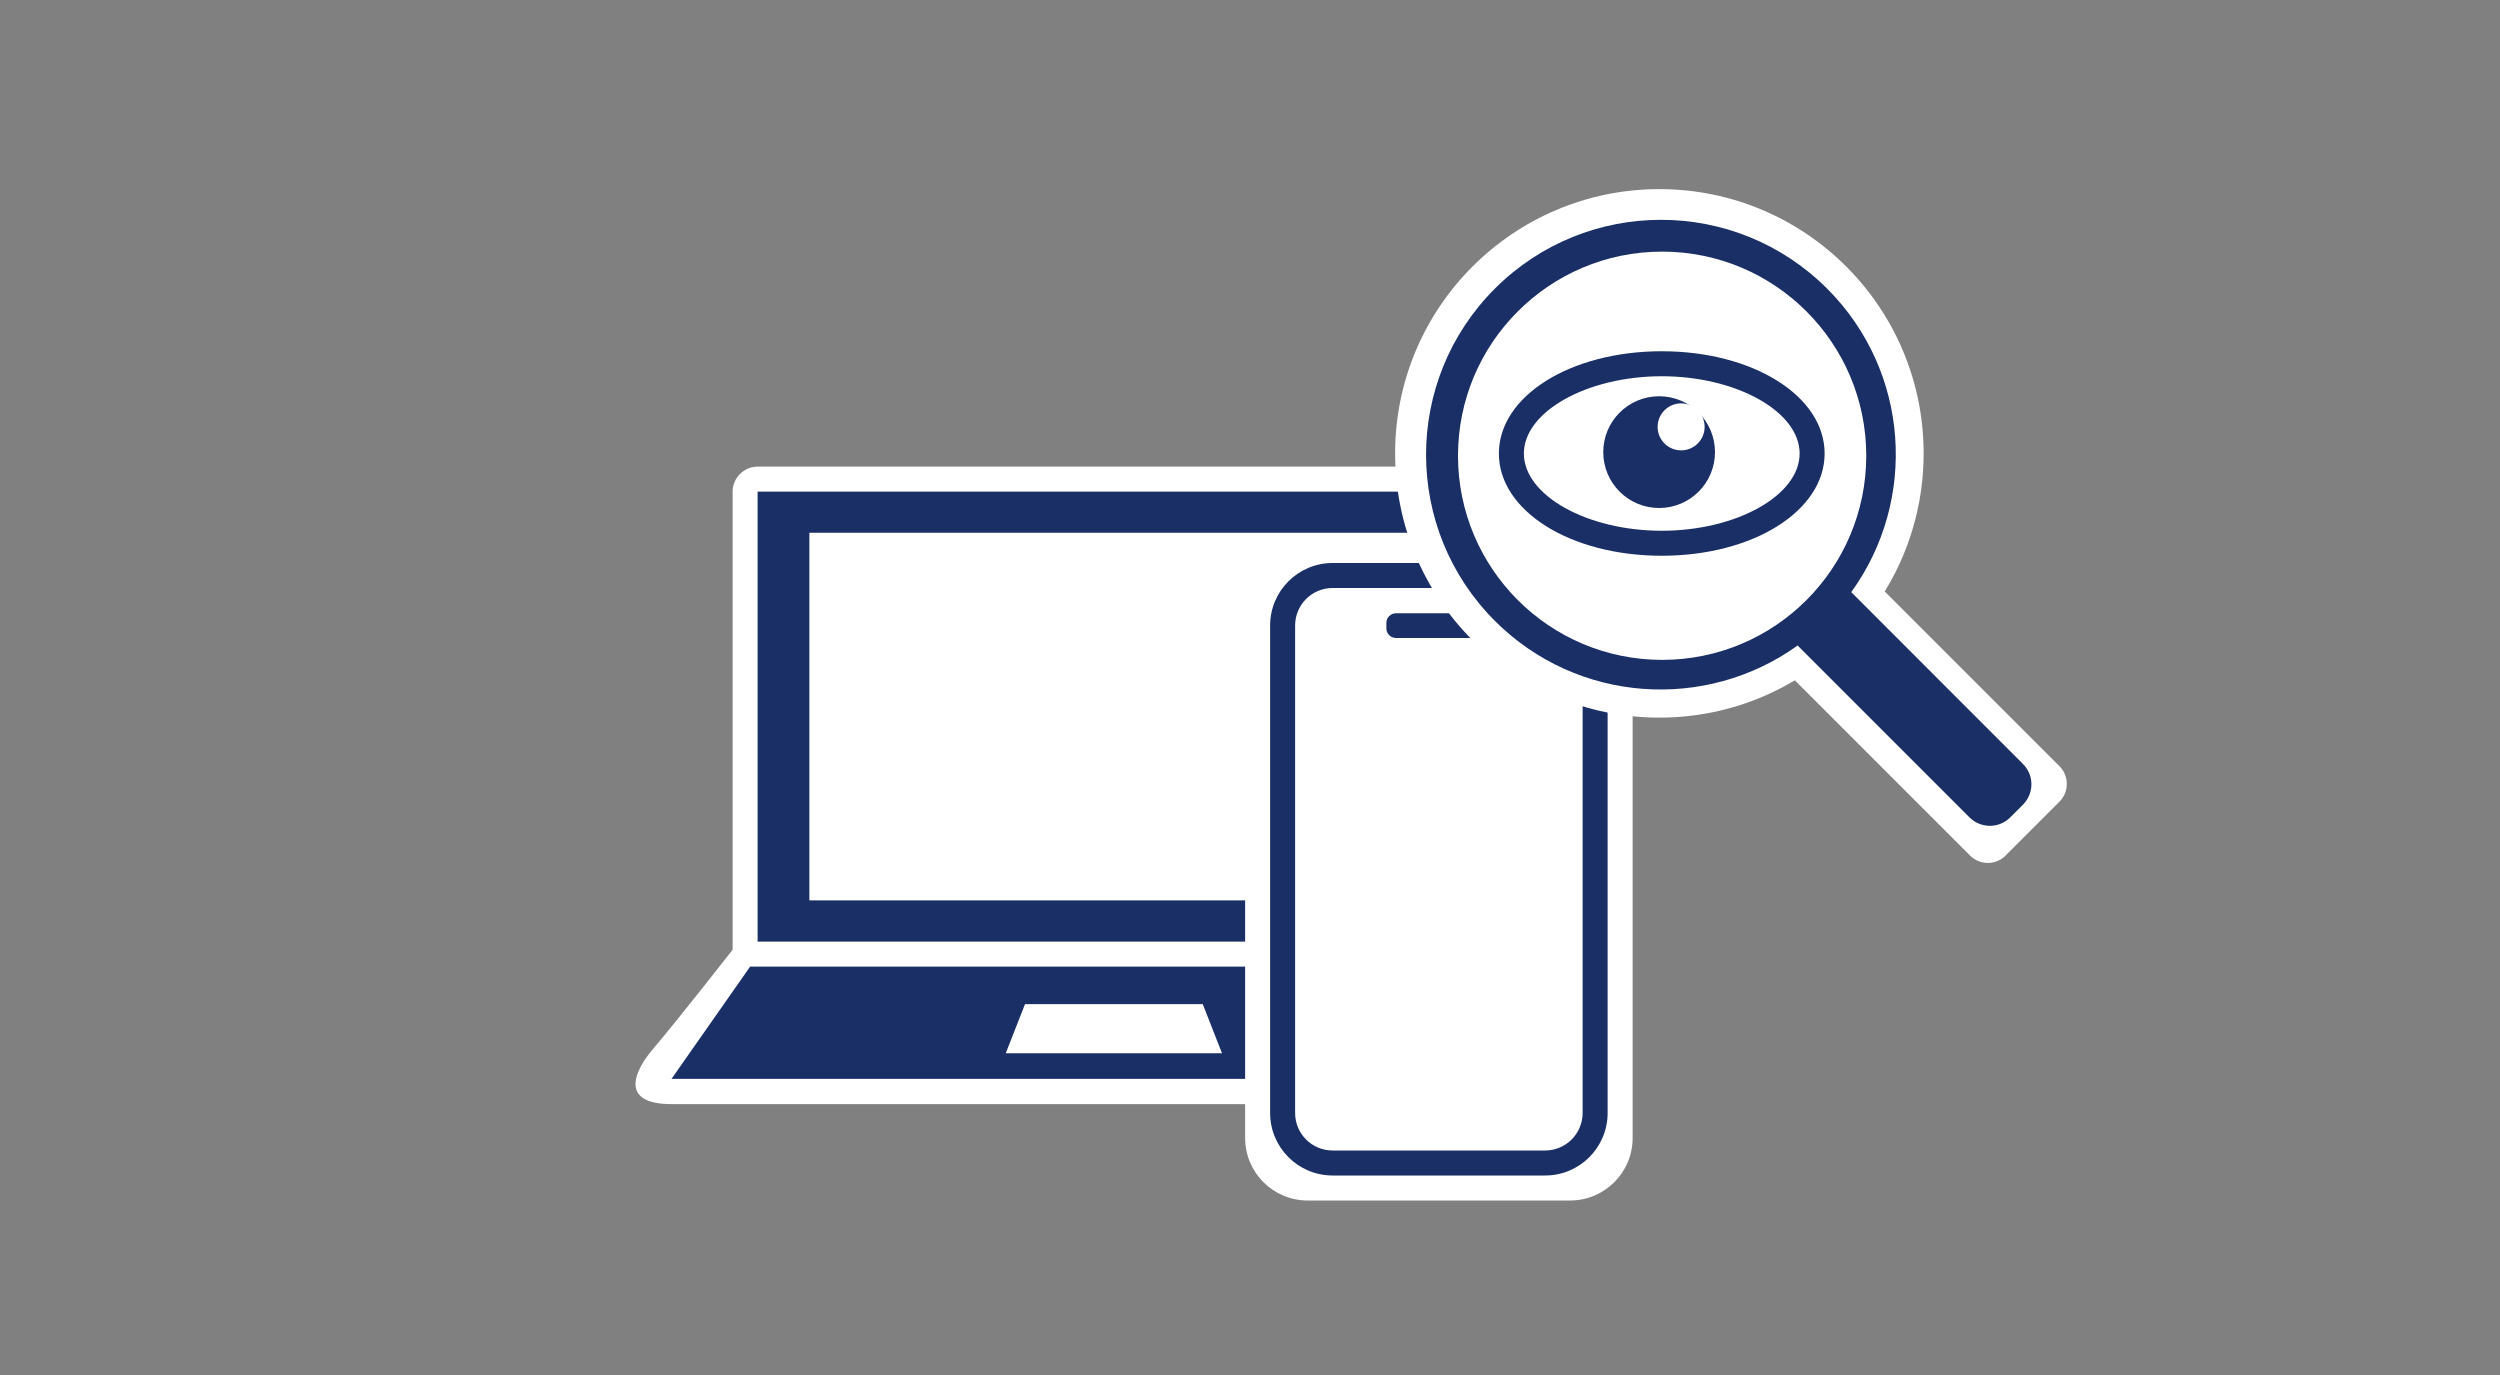
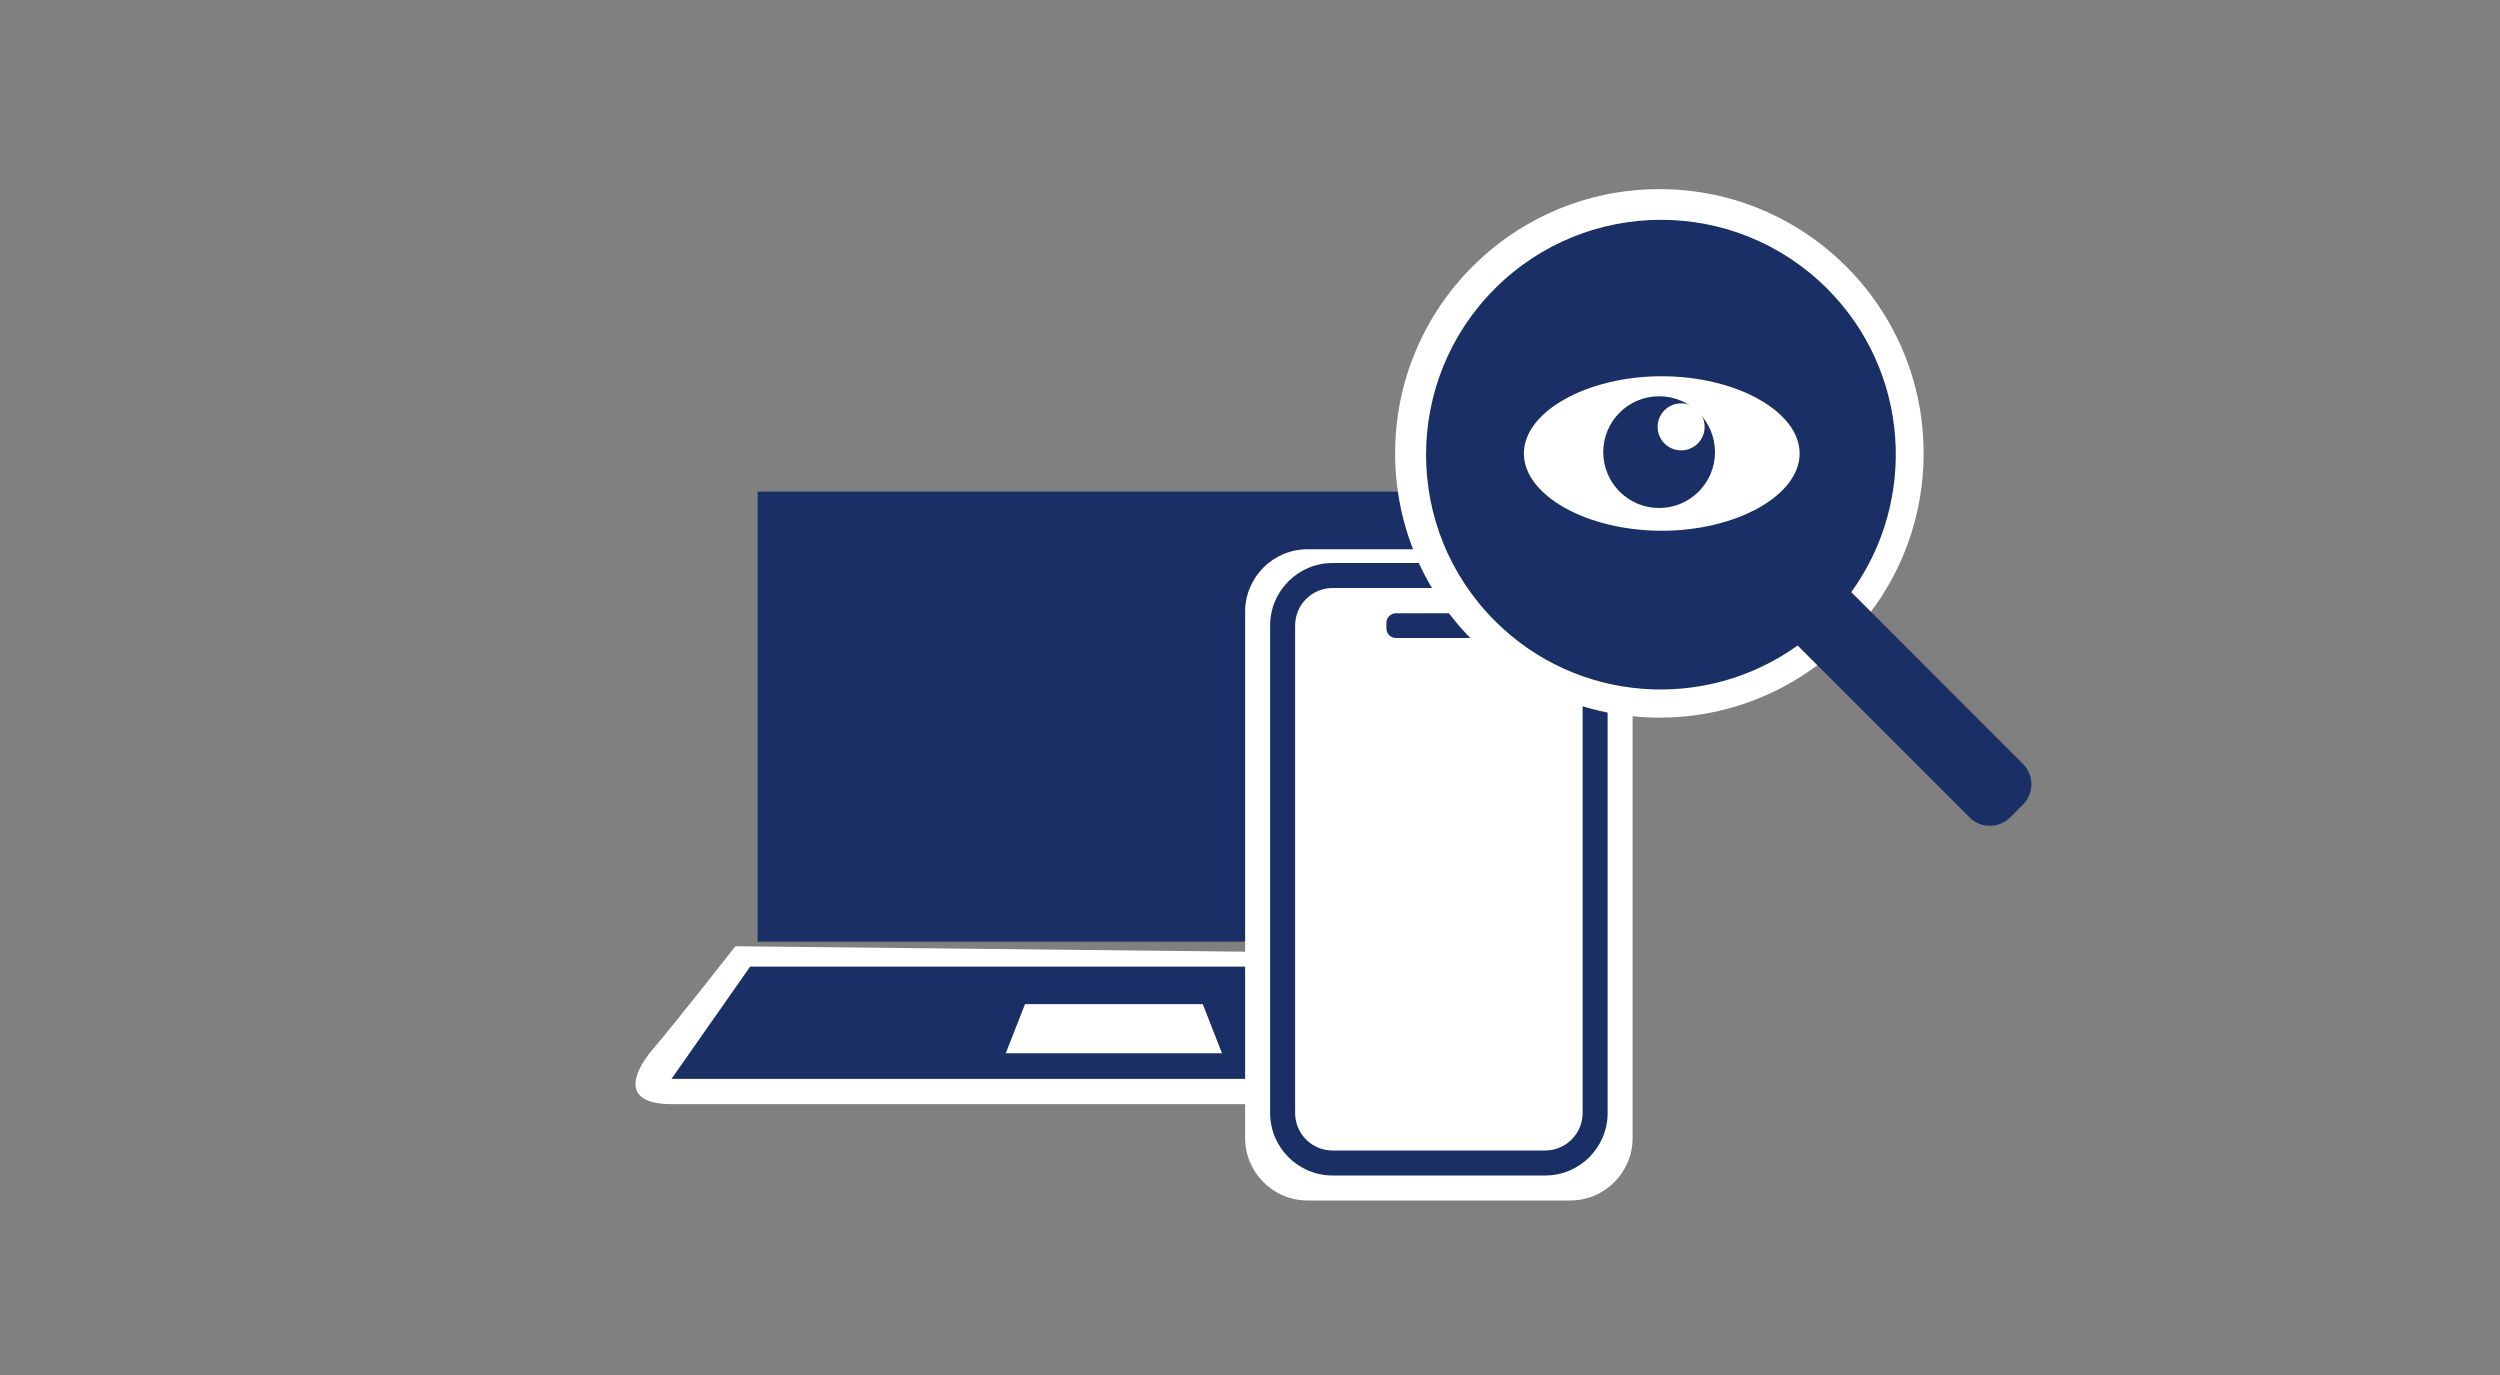
<svg xmlns="http://www.w3.org/2000/svg" version="1.1" id="レイヤー_2_00000085968007579048345450000016733353008467491217_" x="0px" y="0px" viewBox="0 0 200 110" style="enable-background:new 0 0 200 110;" xml:space="preserve">
  <rect x="0" y="0" width="200" height="110" fill="#808080" stroke="none" />
  <style type="text/css">
	.st0{fill:none;}
	.st1{fill:#FFFFFF;}
	.st2{fill:#1A2F66;}
</style>
  <rect class="st0" width="200" height="110" />
  <g>
    <g>
-       <path class="st1" d="M116.86,76.33H60.61c-1.1,0-2,1.1-2,0v-37c0-1.1,0.9-2,2-2h56.25c1.1,0,2,0.9,2,2v35    C118.86,75.43,117.96,76.33,116.86,76.33z" />
      <path class="st1" d="M116.61,88.33c0,0-61.35,0-62.89,0c-4,0-3.18-2.43-1.44-4.46c1.77-2.06,6.55-8.17,6.55-8.17l57.78,0.62V88.33    z" />
      <rect x="60.61" y="39.33" class="st2" width="58" height="36" />
      <polygon class="st2" points="124.5,86.31 53.72,86.31 60.01,77.33 118.21,77.33   " />
      <polygon class="st1" points="97.76,84.26 80.46,84.26 82,80.33 96.22,80.33   " />
-       <rect x="64.75" y="42.62" class="st1" width="48.72" height="29.41" />
    </g>
    <path class="st1" d="M125.61,96.04h-21c-2.76,0-5-2.24-5-5v-42.1c0-2.76,2.24-5,5-5h21c2.76,0,5,2.24,5,5v42.1   C130.61,93.8,128.37,96.04,125.61,96.04z" />
-     <path class="st1" d="M164.76,64.13l-4.32,4.32c-0.78,0.78-2.05,0.78-2.83,0l-21.47-21.47c-0.78-0.78-0.78-2.05,0-2.83l4.32-4.32   c0.78-0.78,2.05-0.78,2.83,0l21.47,21.47C165.54,62.08,165.54,63.35,164.76,64.13z" />
    <rect x="110.65" y="47.52" class="st1" width="2.56" height="38.98" />
    <path class="st2" d="M123.61,94.04h-17c-2.76,0-5-2.24-5-5v-39c0-2.76,2.24-5,5-5h17c2.76,0,5,2.24,5,5v39   C128.61,91.8,126.37,94.04,123.61,94.04z" />
    <path class="st1" d="M123.61,92.04h-17c-1.66,0-3-1.34-3-3v-39c0-1.66,1.34-3,3-3h17c1.66,0,3,1.34,3,3v39   C126.61,90.69,125.27,92.04,123.61,92.04z" />
    <path class="st2" d="M119.37,51.04h-7.69c-0.42,0-0.77-0.34-0.77-0.77v-0.44c0-0.42,0.34-0.77,0.77-0.77h7.69   c0.42,0,0.77,0.34,0.77,0.77v0.44C120.14,50.69,119.8,51.04,119.37,51.04z" />
    <circle class="st1" cx="132.75" cy="36.27" r="21.14" />
    <g>
      <g>
        <path class="st2" d="M161.83,61.11L148.1,47.37c5.32-7.35,4.69-17.66-1.93-24.28c-7.34-7.34-19.24-7.34-26.58,0     s-7.34,19.24,0,26.58c6.6,6.6,16.88,7.24,24.22,1.97l13.75,13.75c0.9,0.9,2.36,0.9,3.26,0l1.01-1.01     C162.74,63.47,162.74,62.01,161.83,61.11z" />
      </g>
    </g>
-     <circle class="st1" cx="132.97" cy="36.46" r="16.33" />
    <g>
      <ellipse class="st1" cx="132.94" cy="36.28" rx="12.03" ry="7.18" />
      <path class="st2" d="M132.94,44.46c-7.31,0-13.03-3.59-13.03-8.18s5.72-8.18,13.03-8.18c7.31,0,13.03,3.59,13.03,8.18    S140.25,44.46,132.94,44.46z M132.94,30.1c-5.98,0-11.03,2.83-11.03,6.18c0,3.35,5.05,6.18,11.03,6.18    c5.98,0,11.03-2.83,11.03-6.18C143.97,32.93,138.92,30.1,132.94,30.1z" />
    </g>
    <circle class="st2" cx="132.73" cy="36.17" r="4.47" />
    <circle class="st1" cx="134.49" cy="34.15" r="1.88" />
  </g>
</svg>